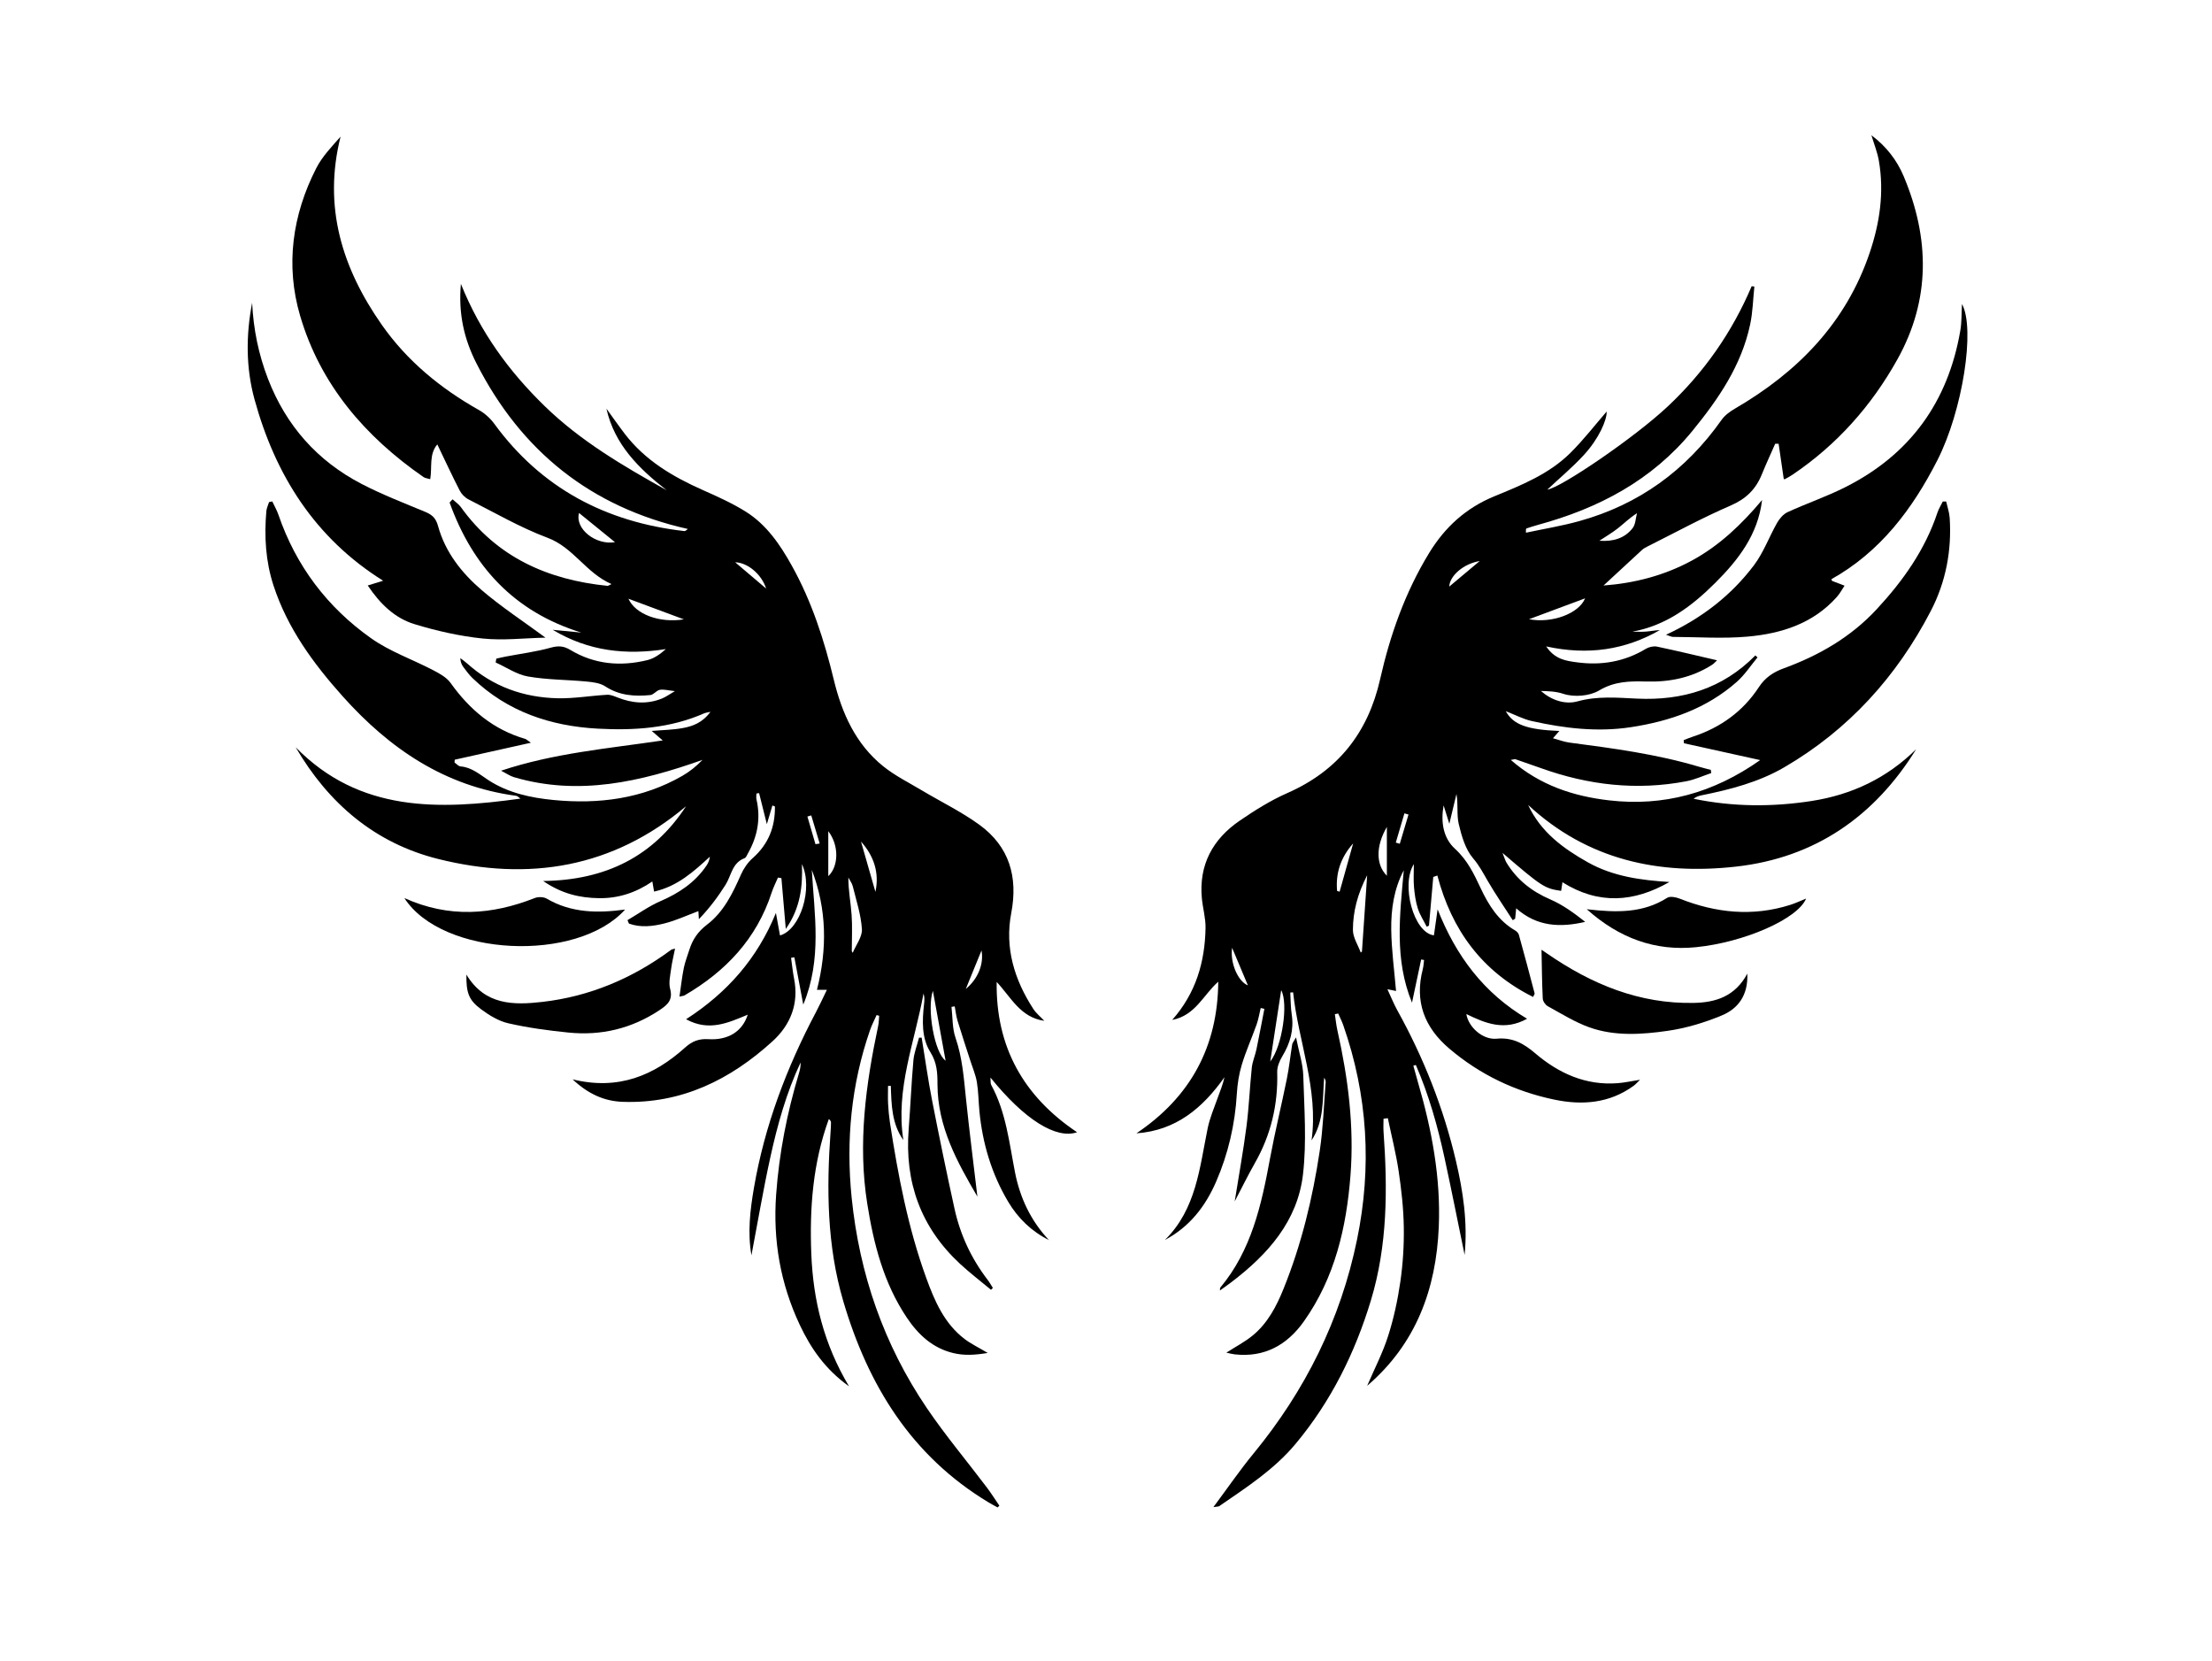
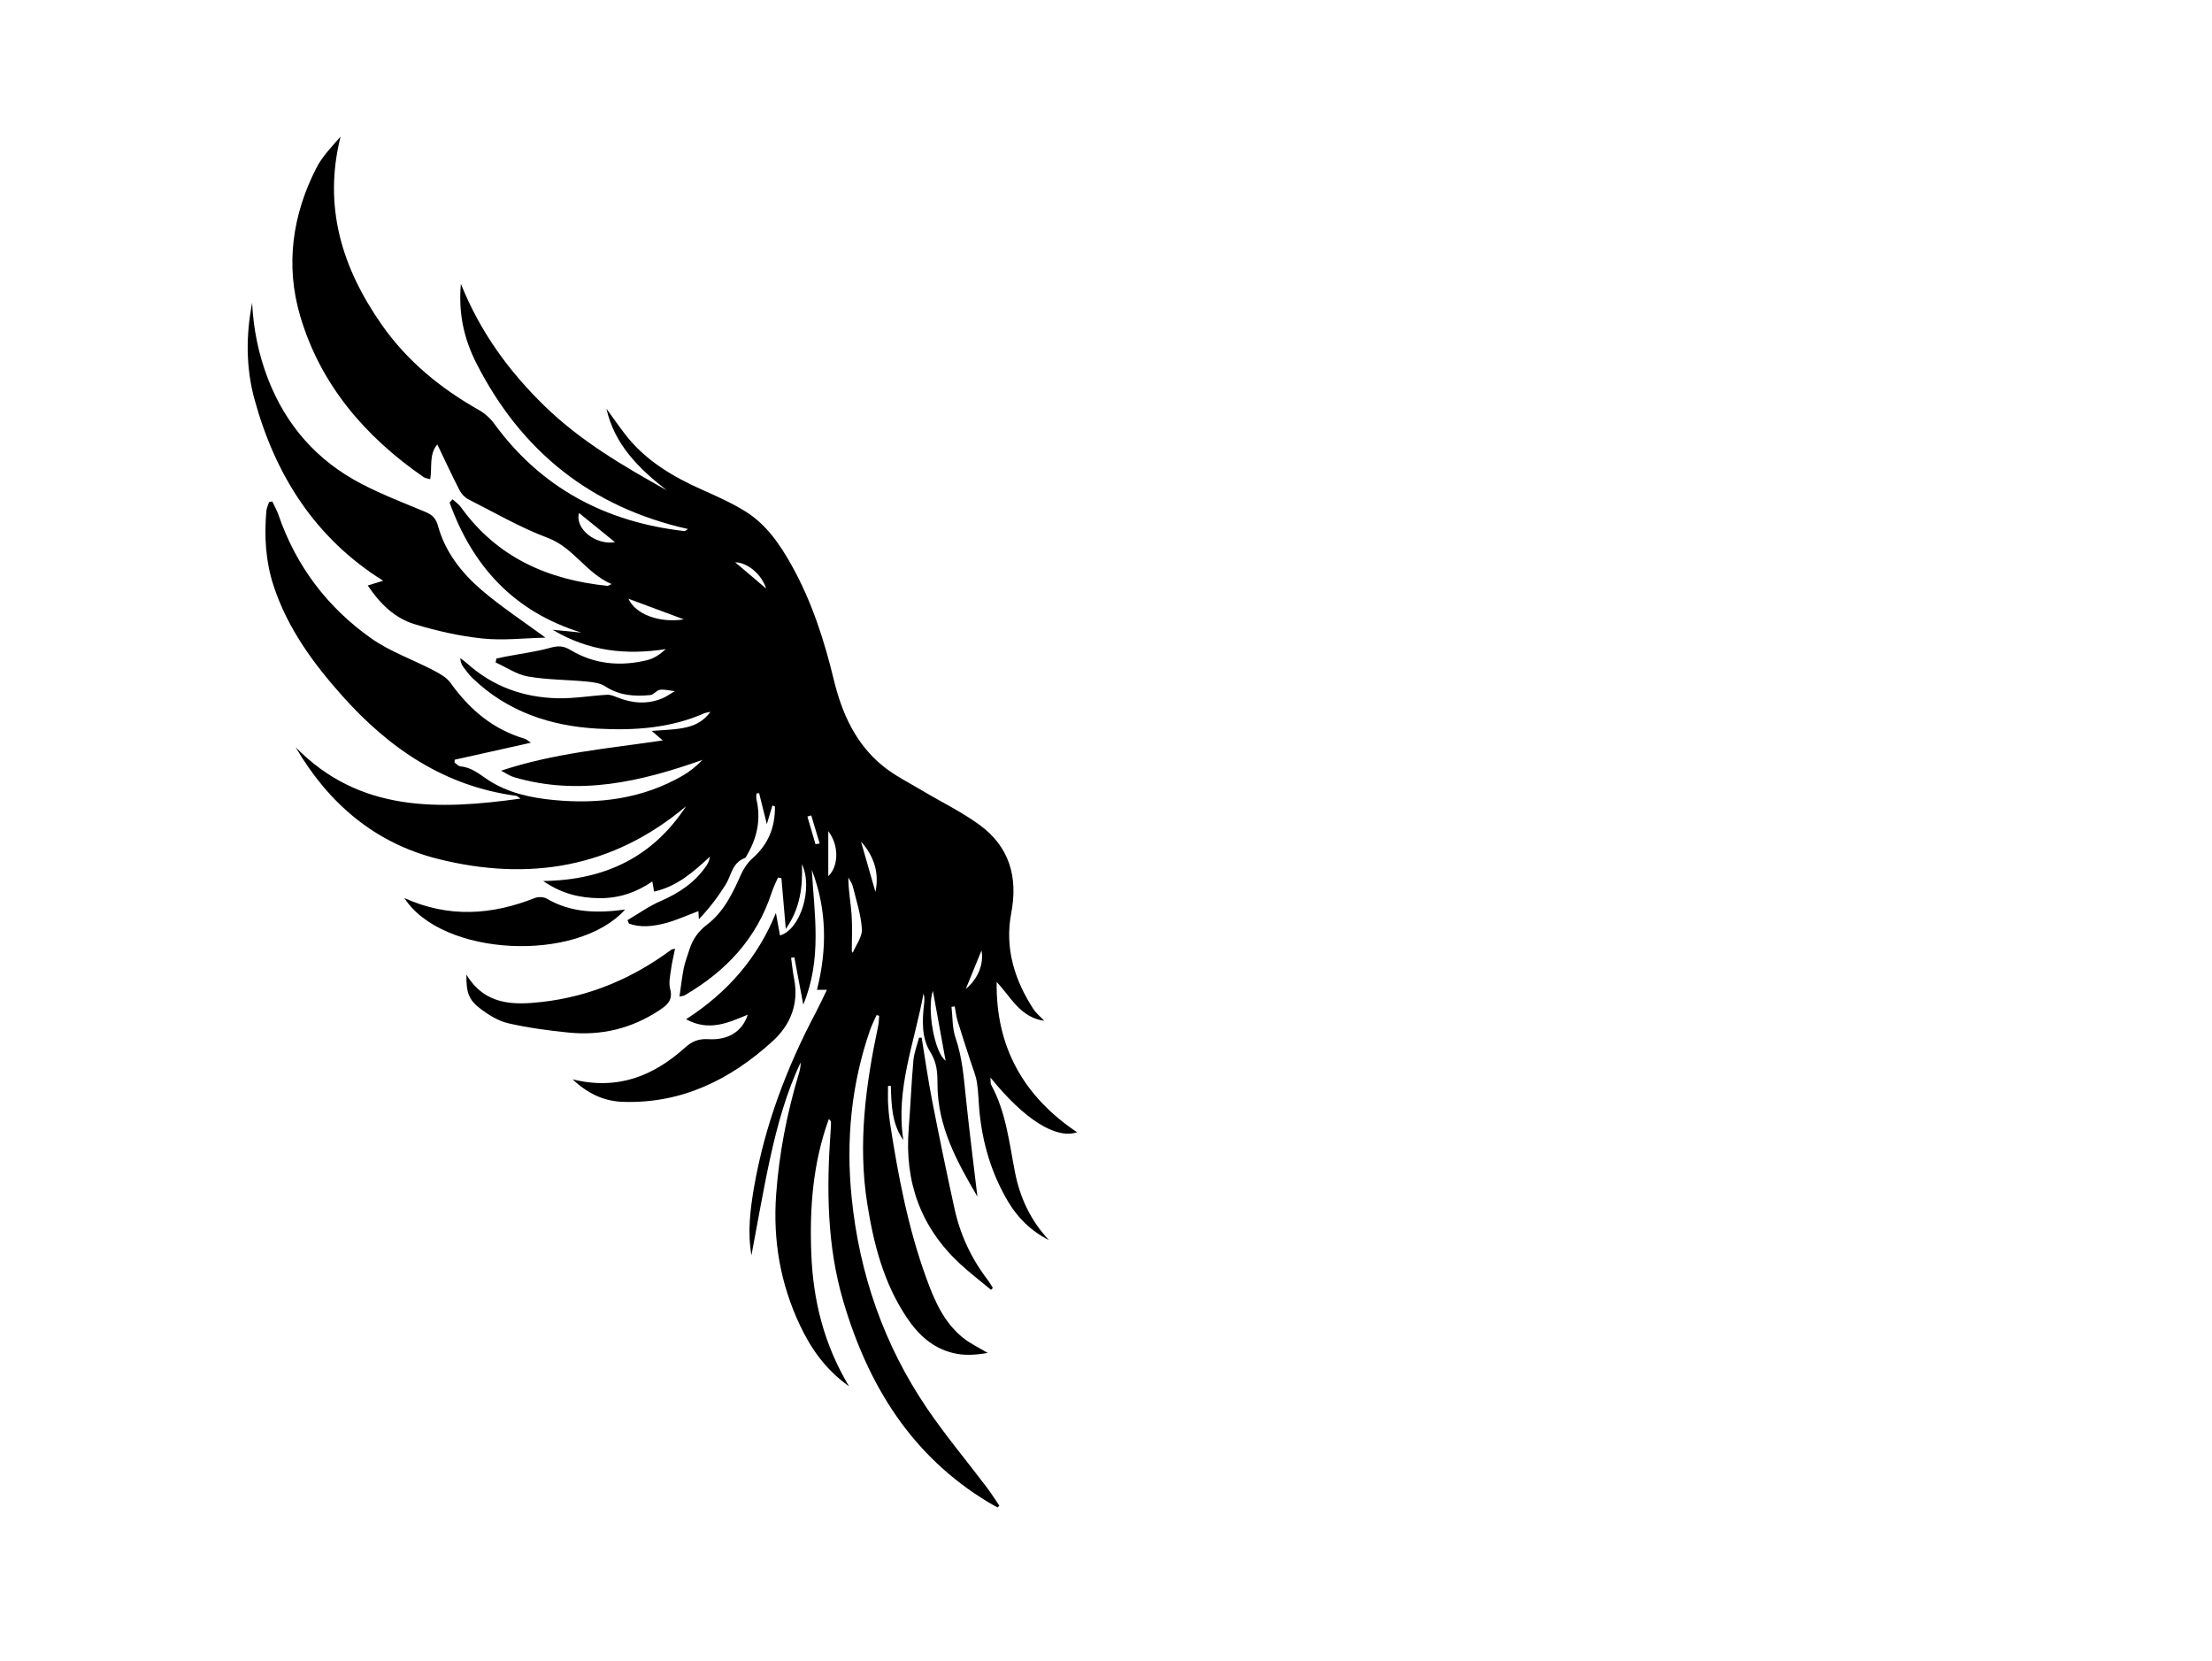
<svg xmlns="http://www.w3.org/2000/svg" id="a" viewBox="0 0 800 600.7">
  <path d="M248.14,291.53c-26.52,22.34-56.88,27.26-89.65,19.09-22.85-5.7-39.68-20.05-51.56-40.41,23.08,23.6,51.77,22.67,81.29,18.58-.52-.35-1.01-.94-1.57-1.02-25.77-3.44-45.75-17.03-62.64-35.89-10.68-11.93-20.08-24.73-25.12-40.23-2.85-8.77-3.35-17.73-2.56-26.82,.1-1.11,.64-2.18,.98-3.27l1.16-.24c.75,1.61,1.66,3.16,2.23,4.83,6.36,18.53,17.71,33.5,33.56,44.69,6.8,4.8,14.98,7.63,22.44,11.53,2.28,1.19,4.82,2.58,6.25,4.58,6.88,9.64,15.42,16.87,26.96,20.23,.42,.12,.76,.49,2.09,1.4-9.77,2.18-18.65,4.16-27.54,6.14l-.08,1.01c.72,.49,1.41,1.35,2.16,1.41,4.07,.32,6.9,2.89,10.1,4.97,7.14,4.65,15.36,6.39,23.63,7.19,16.28,1.56,32.05-.43,46.52-8.75,2.63-1.51,5.02-3.44,7.29-5.77-22.3,7.88-44.68,13.16-68.16,6.27-1.43-.42-2.72-1.34-4.71-2.35,19.14-6.37,38.43-7.98,58.48-10.95l-3.99-3.44c3.76-.32,7.58-.36,11.27-1.04,3.58-.66,7.07-1.92,9.97-5.86-1.33,.29-1.78,.32-2.16,.49-12.34,5.47-25.52,6.3-38.6,5.59-16.97-.92-32.66-6.1-45.29-18.28-1.21-1.16-2.21-2.55-3.23-3.89-.64-.85-1.11-1.82-1.19-3.34,.84,.65,1.72,1.26,2.51,1.96,9.3,8.35,20.4,12.28,32.69,12.56,5.95,.13,11.93-.92,17.91-1.26,1.23-.07,2.54,.5,3.74,.97,5.37,2.13,10.77,2.57,16.19,.34,1.35-.56,2.56-1.45,4.58-2.63-2.49-.26-4.05-.73-5.47-.47-1.21,.22-2.22,1.78-3.4,1.89-5.71,.56-11.23,.2-16.34-3.15-1.85-1.21-4.45-1.52-6.76-1.74-7.05-.67-14.21-.61-21.16-1.82-4.07-.71-7.81-3.32-11.7-5.07l.24-1.39c1.16-.26,2.31-.54,3.48-.76,5.42-1.04,10.94-1.73,16.23-3.21,2.72-.76,4.69-.61,7.04,.81,8.73,5.25,18.17,6.07,27.9,3.69,2.39-.58,4.55-2.1,6.67-3.98-14.39,2.23-27.9,.82-40.92-6.97,3.8,.37,7.07,.69,10.34,1-24.38-7.55-39.32-23.97-47.64-47.02l1.07-1.18c1.01,.94,2.22,1.74,3.01,2.83,13.04,18.16,31.44,26.29,53.04,28.47,.2,.02,.43-.18,1.45-.64-9.25-4-13.72-13.22-23.16-16.75-9.89-3.71-19.15-9.1-28.61-13.9-1.29-.65-2.51-1.93-3.17-3.23-2.78-5.41-5.33-10.93-8.07-16.63-3.06,3.61-1.82,8.16-2.56,12.58-.96-.29-1.81-.35-2.41-.76-21.16-14.64-37.33-33.44-44.65-58.34-5.35-18.21-2.84-36.39,5.84-53.37,2.17-4.25,5.65-7.84,8.79-11.4-6.39,25.4,.58,47.6,14.92,68.06,9.14,13.05,21.23,22.97,35.1,30.79,2.12,1.19,4.12,2.99,5.55,4.95,17.05,23.35,40.34,35.56,68.71,38.83,.31,.04,.64-.16,1.31-.76-35.1-7.87-60.32-28.2-76.45-59.89-4.39-8.63-6.6-17.83-5.62-28.73,7.09,17.62,17.53,31.79,30.4,44.29,12.94,12.56,28.3,21.56,44.01,30.32-10.03-7.82-18.85-16.47-21.78-29.5,2.22,3.05,4.37,6.15,6.66,9.14,7.35,9.59,17.35,15.48,28.18,20.29,5.28,2.34,10.6,4.73,15.48,7.77,7.57,4.72,12.49,11.96,16.75,19.62,7.22,12.96,11.71,26.93,15.18,41.27,2.93,12.08,7.89,23.17,17.78,31.17,4.26,3.45,9.31,5.95,14.06,8.79,6.92,4.13,14.25,7.68,20.75,12.39,10.85,7.87,14.08,18.83,11.57,31.97-2.41,12.57,1.13,24.09,7.98,34.66,1.01,1.57,2.56,2.79,3.98,4.3-8.71-1.21-12.07-8.59-17.23-14.05-.35,23.48,9.72,41.37,29.08,54.35-7.58,2.59-19.05-4.57-31.33-19.79,.11,1.25-.04,2.1,.28,2.68,5.36,9.85,6.49,20.82,8.59,31.56,1.81,9.25,5.71,17.56,12.28,24.53-6.32-3.16-11.19-7.88-14.75-13.87-6.01-10.11-9.29-21.13-10.4-32.81-.33-3.48-.34-7-.91-10.43-.42-2.55-1.48-5-2.28-7.49-1.58-4.91-3.22-9.8-4.72-14.73-.51-1.67-.68-3.44-1.01-5.17l-1.17,.18c.44,3.73,.25,7.68,1.45,11.15,2.47,7.17,3.01,14.54,3.78,21.95,1.25,12.06,2.8,24.09,4.14,35.51-7.11-12.19-14.43-25.1-14.44-40.69,0-4.03-.15-7.71-2.59-11.59-3.17-5.04-2.95-11.31-2.27-17.28,.15-1.27,.25-2.55-.19-3.89-3.17,17.56-10.19,34.54-7.29,53.01-4.22-5.94-4.3-12.79-4.54-19.61-.33,0-.67,.01-1,.02,0,2.15-.09,4.31,.02,6.46,.12,2.28,.33,4.57,.67,6.83,2.94,19.07,6.52,37.99,13.14,56.19,3.02,8.31,6.52,16.45,13.86,22.04,2.26,1.72,4.88,2.97,8.36,5.04-4.74,.8-8.55,.97-12.36,.07-7.49-1.77-12.72-6.61-16.88-12.81-8.4-12.52-12.03-26.69-14.34-41.32-3.43-21.7-.53-42.99,3.96-64.2,.25-1.19,.25-2.44,.36-3.66-.31-.09-.61-.17-.92-.26-.8,1.8-1.73,3.55-2.37,5.41-6.83,19.69-8.75,39.94-6.66,60.61,2.8,27.62,11.63,53.16,27.22,76.14,6.7,9.87,14.41,19.05,21.61,28.58,1.63,2.15,3.07,4.45,4.6,6.68l-.66,.63c-1.11-.62-2.23-1.21-3.31-1.86-27.84-16.78-43.54-42.34-52.49-72.73-5.92-20.1-6.07-40.66-4.59-61.33,.08-1.08,.15-2.17,.15-3.25,0-.42-.21-.84-.78-1.28-5.76,15.8-7.01,32.15-6.34,48.8,.67,16.72,4.49,32.53,13.64,47.85-8.62-6.15-13.82-13.75-17.81-22.21-7.02-14.92-9.74-30.56-8.55-47.11,1.08-15.01,3.94-29.57,8.26-43.91,.37-1.24,.64-2.51,.59-3.88-5.16,10.95-8.37,22.56-10.95,34.31-2.58,11.73-4.57,23.59-6.83,35.42-1.44-8.17-.48-16.35,.91-24.43,3.86-22.41,11.8-43.42,22.41-63.47,1.33-2.52,2.52-5.12,3.96-8.09h-3.59c3.77-14.84,3.56-29.25-1.86-43.38,.92,16.09,3.76,32.24-3.09,48.72-1.19-6.3-2.2-11.71-3.22-17.12l-1.19,.21c.36,2.51,.6,5.05,1.09,7.54,1.8,9.06-1.34,16.75-7.76,22.6-15.27,13.92-32.94,22.67-54.21,21.93-6.63-.23-12.48-2.81-18.12-8.13,16.54,4.06,29.41-1.37,40.72-11.54,2.55-2.3,5-3.2,8.39-2.99,7.19,.44,12.33-2.85,14.22-8.86-7.09,2.94-14.02,6.19-22.3,1.65,15.03-9.68,25.83-22.13,32.49-38.43,.49,2.7,.98,5.39,1.48,8.13,7.4-2.1,12.03-17.07,7.93-25.8,.29,8.07-.52,15.86-5.84,23.45-.57-6.67-1.08-12.52-1.58-18.37l-1.25-.21c-.76,1.8-1.67,3.55-2.27,5.4-5.43,16.72-16.62,28.55-31.54,37.21-.29,.17-.69,.17-1.81,.43,.53-3.64,.9-7.01,1.56-10.31,.45-2.23,1.31-4.38,1.99-6.56,1.17-3.73,3.1-6.63,6.43-9.16,5.98-4.54,9.25-11.27,12.25-18.08,.97-2.2,2.46-4.38,4.25-5.96,5.74-5.08,8.14-11.33,8.04-18.68l-.91-.36c-.65,2.17-1.29,4.34-2.01,6.76-.99-3.97-1.9-7.6-2.8-11.22l-.97,.13c0,.72-.14,1.46,.02,2.14,1.6,6.93,.37,13.4-3.09,19.52-.35,.63-.68,1.54-1.23,1.74-4.51,1.67-4.76,6.27-6.86,9.6-2.75,4.36-5.85,8.5-9.65,12.45-.07-1.07-.13-2.14-.18-2.92-4.1,1.53-8.06,3.38-12.22,4.44-4.22,1.07-8.64,1.61-12.9,.07l-.52-1.24c3.96-2.32,7.74-5.06,11.92-6.87,6.72-2.9,12.5-6.75,16.64-12.85,.62-.91,1.06-1.95,1.24-3.23-5.91,5.43-11.74,10.73-20.18,12.62-.2-1.18-.37-2.16-.63-3.66-5.89,4.02-12.23,6.14-19.3,6.04-7-.1-13.47-1.6-20.18-6.21,22.58-.29,39.8-8.86,51.66-27.02Zm59.92,52.45l.34,.57c1.19-2.87,3.5-5.8,3.32-8.58-.33-5.21-2.04-10.34-3.3-15.47-.27-1.12-1.06-2.12-1.6-3.17-.02,4.66,.86,9.02,1.17,13.41,.32,4.39,.07,8.83,.07,13.24Zm-98.64-158.48c-1.59,5.7,5.99,11.72,13,10.56-4.23-3.44-8.63-7.01-13-10.56Zm37.92,38.47c-6.69-2.49-13.38-4.97-20.06-7.46,2.54,5.64,11.25,8.87,20.06,7.46Zm90.06,134.34c-2.26,6.37,.55,22.4,4.59,25.25-1.54-8.47-3.12-17.2-4.59-25.25Zm-20.79-35.8c1.48-6.99-.57-12.97-5.22-18.2l5.22,18.2Zm-17.05-21.94v16.25c3.71-3.45,4.01-11.03,0-16.25Zm55.42,43.12c-1.78,4.35-3.55,8.7-5.69,13.93,4.37-3.57,6.59-8.99,5.69-13.93Zm-77.9-130.86c-1.61-5.13-6.68-9.41-11.19-9.5,3.72,3.16,7.3,6.2,11.19,9.5Zm17.84,92.43c.51-.08,1.02-.15,1.53-.23-1.02-3.39-2.03-6.78-3.05-10.17-.46,.14-.92,.27-1.39,.41,.97,3.33,1.94,6.65,2.91,9.98Z" />
-   <path d="M482.77,366.72c.3,1.98,.49,3.98,.93,5.92,3.88,17.26,6.09,34.72,4.72,52.39-1.46,18.83-5.65,36.96-16.81,52.74-6.08,8.59-14.26,13.19-25.1,11.98-.88-.1-1.74-.35-2.98-.61,3.45-2.21,6.65-3.88,9.4-6.11,5.49-4.45,8.7-10.6,11.29-17.01,6.48-16.05,10.52-32.79,13.08-49.84,1.23-8.17,1.48-16.48,2.14-24.73,.05-.56-.13-1.13-.55-1.73-.59,7.72,.07,15.65-4.55,22.66,2.56-18.52-4.76-35.65-6.67-53.54-.34,.03-.68,.05-1.02,.08,.16,2.65,.12,5.32,.52,7.93,.85,5.54-.58,10.44-3.43,15.16-1,1.66-1.87,3.77-1.82,5.64,.33,11.75-2.25,22.71-8.08,32.94-2.49,4.37-4.7,8.9-7.29,13.85,1.5-9.44,3.11-18.26,4.26-27.14,.91-7.04,1.18-14.16,1.92-21.23,.24-2.24,1.21-4.38,1.68-6.61,1.01-4.87,1.92-9.77,2.87-14.65l-1.33-.3c-.48,1.99-.8,4.04-1.48,5.96-1.72,4.85-3.85,9.57-5.34,14.48-1.03,3.39-1.6,7-1.81,10.55-.65,11.07-3.1,21.68-7.5,31.83-3.89,8.96-9.63,16.34-18.52,21.06,11.32-11.15,12.54-26.06,15.47-40.37,.76-3.73,2.31-7.31,3.59-10.93,.87-2.45,1.89-4.84,2.49-7.56-7.89,11.14-17.53,19.28-31.85,20.3,19.54-13.14,29.42-31.3,29.6-54.83-5.37,4.7-8.23,12.2-16.66,13.82,8.63-9.76,11.83-21.02,12.06-33.23,.07-3.57-.99-7.15-1.33-10.74-1.14-12.12,3.93-21.41,13.71-28.1,5.46-3.73,11.15-7.31,17.18-9.96,18.33-8.05,29.21-21.83,33.58-41.18,3.63-16.08,9.07-31.46,17.72-45.63,5.73-9.39,13.35-16.31,23.58-20.51,9.82-4.03,19.79-8.04,27.49-15.67,4.85-4.81,9.05-10.28,13.14-14.98,.13,3.06-2.86,9.84-8.18,15.64-4.2,4.58-9.03,8.59-13.29,12.6,4.89-.68,31.39-18.69,43.47-30,13.2-12.36,23.36-26.89,30.44-43.55l.98,.1c-.48,4.59-.57,9.26-1.53,13.74-3.15,14.82-11.46,26.93-20.84,38.42-14.64,17.93-34.01,28.08-55.93,34.04-1.38,.38-2.75,.82-4.11,1.28-.17,.06-.26,.38-.19,1.54,6.45-1.38,13-2.44,19.34-4.21,21.52-5.98,38.55-18.35,51.41-36.6,1.19-1.68,3.07-3.04,4.88-4.09,22.63-13.18,40.03-30.9,48.63-56.18,3.69-10.87,5.35-22.02,3.36-33.46-.52-3.02-1.71-5.92-2.69-9.19,5.34,4,9.21,8.98,11.69,14.88,9.39,22.36,9.75,44.55-2.27,66.14-9.36,16.8-21.87,30.87-37.87,41.69-.89,.6-1.84,1.12-2.79,1.63-.17,.09-.46-.02-.46-.02-.63-4.28-1.25-8.52-1.86-12.76l-1.24,.02c-1.61,3.68-3.32,7.32-4.82,11.04-2.18,5.39-5.71,8.88-11.27,11.28-10.28,4.44-20.15,9.84-30.18,14.86-.64,.32-1.31,.67-1.83,1.15-4.67,4.28-9.3,8.59-13.98,12.92,11.06-.83,21.78-3.53,31.85-8.97,10.08-5.45,18.13-13.19,25.49-21.95-1.47,12.48-8.59,21.66-16.96,29.99-8.39,8.34-17.66,15.4-29.97,17.62,1.65,0,3.31,.1,4.95-.03,1.66-.13,3.31-.48,5-.53-12.56,7.16-25.97,9.2-41.1,5.89,3.16,4.73,7.22,5.22,11.02,5.74,8.85,1.22,17.27-.17,25.05-4.88,1.11-.67,2.78-1.04,4.03-.78,7.16,1.5,14.28,3.23,21.69,4.94-.54,.5-1.11,1.2-1.82,1.65-7.27,4.64-15.3,6.27-23.82,6.03-5.89-.17-11.43-.1-17.01,3.23-3.44,2.06-9.05,2.49-12.89,1.23-2.87-.94-5.4-.96-8.17-1.05,3.82,3.35,8.75,5,13.22,3.77,7.26-2,14.34-1.34,21.55-1,16.41,.78,30.99-3.61,42.79-15.61,.26,.24,.53,.48,.79,.71-2.47,2.96-4.61,6.28-7.46,8.81-10.93,9.68-24.17,14.26-38.35,16.42-12.08,1.84-24.02,.42-35.83-2.22-3.09-.69-5.98-2.24-9.41-3.57,2.72,4.91,7.72,6.68,19.38,7.16-.69,.78-1.23,1.39-2.31,2.63,2.18,.59,4.01,1.31,5.9,1.56,15.76,2.08,31.51,4.15,46.81,8.71,1.45,.43,2.92,.78,4.38,1.17l.15,1.15c-2.99,1.01-5.92,2.37-8.99,2.96-17.97,3.44-35.49,1.41-52.62-4.75-3.06-1.1-6.13-2.16-9.2-3.21-.27-.09-.64,.09-1.68,.25,10.52,9.18,22.64,13.13,35.56,14.62,19.68,2.28,37.71-2.63,54.63-14.56-9.41-2.08-18.49-4.08-27.56-6.09l-.1-1.14c1.12-.42,2.23-.89,3.36-1.26,9.97-3.28,18.09-9.12,23.84-17.91,2.27-3.47,5.26-5.43,9-6.79,12.75-4.65,24.27-11.3,33.59-21.35,9.52-10.26,17.5-21.5,21.98-34.95,.47-1.4,1.28-2.68,1.93-4.02h1.23c.44,1.98,1.14,3.93,1.27,5.92,.77,11.81-1.39,23.18-6.82,33.64-12.34,23.76-29.74,42.98-52.98,56.54-9.25,5.39-19.56,8.06-30.01,10.16-.97,.2-1.92,.53-2.81,1.23,14.2,2.93,28.34,3.02,42.6,.82,14.68-2.27,27.33-8.3,37.9-18.74-15.07,24.35-36.62,39.27-65.17,42.46-27.88,3.12-53.73-2.39-75.17-22.3,4.54,9.76,12.61,15.7,21.59,20.74,9.17,5.15,19.22,6.47,29.5,7.12-12.8,7.35-25.6,8.29-38.68,.09-.17,1.15-.32,2.13-.47,3.12-6-.87-6.95-1.48-21.22-13.74,.75,1.83,.99,2.78,1.48,3.58,3.78,6.17,9.1,10.36,15.79,13.24,4.54,1.96,8.63,4.94,12.65,8.13-9.03,2.09-17.44,1.78-24.96-4.91-.15,1.53-.26,2.65-.37,3.76l-.87,.55c-3.02-4.7-6.2-9.3-9.01-14.13-1.66-2.85-3.07-5.62-5.33-8.25-2.79-3.25-4.16-8.03-5.19-12.38-.8-3.37-.16-7.09-.83-10.88-.84,3.49-1.67,6.99-2.58,10.77l-2.07-6.65c-1.05,5.95-.22,11.75,4.17,15.75,4.46,4.07,6.81,9.03,9.26,14.25,2.83,6.02,6.35,11.69,12.4,15.2,.59,.34,1.22,.97,1.39,1.58,1.96,7.04,3.83,14.1,5.69,21.17,.07,.26-.25,.63-.55,1.32-18.4-9.18-29.43-24.14-34.62-43.91-.49,.17-.99,.35-1.48,.52-.52,5.86-1.03,11.72-1.55,17.59-.27,.14-.54,.28-.81,.42-1.1-2.2-2.49-4.31-3.23-6.62-.79-2.49-1.15-5.16-1.38-7.77-.23-2.6-.05-5.24-.05-8.27-4.75,7.46-.08,24.89,7.26,25.76,.41-2.87,.82-5.76,1.33-9.4,6.66,16.85,16.69,30.29,32.36,39.56-8.16,4.52-15.03,1.69-21.97-1.7,.75,4.72,5.92,9.39,10.94,8.92,5.82-.54,9.8,1.72,14,5.3,8.5,7.24,18.28,11.68,29.82,10.78,2.48-.19,4.92-.74,8.06-1.23-1.04,.99-1.6,1.66-2.3,2.17-8.74,6.35-18.57,7.12-28.69,5.01-14.16-2.95-26.89-9.02-37.99-18.45-9.04-7.68-12.61-17.07-9.59-28.73,.28-1.07,.31-2.21,.46-3.31-.35-.06-.7-.13-1.05-.19-1.1,5.2-2.21,10.41-3.31,15.61-6.45-15.66-4.41-31.72-2.97-47.87-3.55,6.7-4.64,14.08-4.54,21.51,.1,7.41,1.12,14.8,1.74,22.15-.4-.08-1.28-.26-3.13-.65,1.39,2.98,2.34,5.37,3.58,7.61,9.52,17.18,16.69,35.27,21.19,54.4,2.6,11.07,4.3,22.22,3.16,34.08-2.47-11.99-4.76-23.56-7.26-35.08-2.5-11.5-5.69-22.8-10.38-33.61-.3,.09-.61,.17-.91,.26,.56,2,1.09,4.01,1.68,6.01,4.99,17.1,8.29,34.51,7.52,52.37-.96,22.42-8.22,42.22-25.9,57.38,2.62-6.1,5.63-11.89,7.58-18.01,2.04-6.38,3.47-13.03,4.43-19.67,.94-6.54,1.35-13.21,1.24-19.82-.11-6.73-.87-13.48-1.86-20.14-.96-6.43-2.58-12.76-3.91-19.14-.52,.07-1.04,.13-1.56,.2,0,1.57-.1,3.15,.01,4.71,1.47,20.55,1.47,40.99-4.57,60.96-5.75,19.02-14.43,36.52-27.21,51.86-7.76,9.31-17.83,15.81-27.67,22.57-.25,.17-.64,.12-2.09,.34,5.16-6.92,9.56-13.36,14.49-19.35,18.73-22.78,31.5-48.43,37.45-77.33,5.42-26.3,3.9-52.24-4.99-77.65-.5-1.42-1.21-2.77-1.82-4.16l-1.14,.23Zm9.36-22.26l.44-.37c.6-8.84,1.2-17.69,1.88-27.58-3.51,6.81-5.14,13.18-5.15,19.76,0,2.73,1.83,5.46,2.84,8.19Zm81.14-128.09c-6.86,2.55-13.58,5.05-20.29,7.55,8.35,1.58,18.06-2.06,20.29-7.55Zm5.18-20.83c4.79,.35,9.07-.77,12.01-4.56,1.07-1.38,1.09-3.58,1.58-5.4-2.84,1.82-4.76,3.78-6.91,5.46-2.11,1.65-4.45,3.01-6.69,4.5Zm-119.05,188.31c4.35-5.45,6.59-21.05,3.96-25.79-1.28,8.34-2.64,17.17-3.96,25.79Zm42.18-67.17v-17.65c-4.08,7-3.97,13.7,0,17.65Zm-12.2-11.68c-4.46,5-6.39,10.73-5.8,17.18l.91,.27c1.63-5.81,3.26-11.63,4.89-17.44Zm-43.77,37.74c-.8,5.49,2.15,12.18,5.71,13.59-1.87-4.44-3.63-8.64-5.71-13.59Zm89.55-139.86c-5.93,.99-10.84,5.34-11.02,9.24,3.5-2.93,7.02-5.89,11.02-9.24Zm-25.76,91.67l-1.47-.43c-1.04,3.52-2.08,7.05-3.12,10.57,.48,.14,.96,.28,1.44,.43,1.05-3.52,2.1-7.04,3.15-10.56Z" />
-   <path d="M602.52,229.54c13.13-6.08,23.63-14.3,31.8-25.11,3.49-4.61,5.51-10.32,8.41-15.4,.87-1.52,2.25-3.13,3.79-3.84,6.9-3.16,14.13-5.63,20.89-9.04,23.39-11.77,37.14-30.82,41.56-56.58,.53-3.06,.41-6.24,.61-9.63,4.88,8.86,.22,38.59-8.89,56.46-9.01,17.67-20.61,33.12-38.35,43.05,.12,.25,.17,.58,.33,.64,1.47,.59,2.96,1.14,4.44,1.7-.92,1.36-1.69,2.84-2.77,4.05-8.57,9.64-20.04,13.27-32.24,14.36-8.95,.8-18.02,.15-27.04,.11-.56,0-1.11-.33-2.54-.78Z" />
  <path d="M197.29,230.58c-7.71,.17-15.33,1.09-22.78,.31-8.31-.87-16.61-2.75-24.61-5.19-7.04-2.15-12.37-7.22-16.9-13.98,2.1-.65,3.79-1.17,5.57-1.72-24.68-15.43-39-38.19-46.52-65.57-3.14-11.45-3.12-23.22-.86-34.93,.45,9.47,2.3,18.59,5.71,27.44,6.53,16.93,17.82,29.71,33.85,38.04,7.46,3.88,15.36,6.92,23.14,10.16,2.43,1.01,3.77,2.3,4.51,4.99,2.6,9.52,8.57,17.07,15.85,23.3,7.07,6.05,14.93,11.18,23.04,17.16Z" />
  <path d="M168.68,352.42c6.69,11.13,17.08,11.06,27.4,9.89,17.21-1.96,32.73-8.54,46.65-18.85,.26-.19,.66-.21,1.41-.43-.52,2.63-1.12,4.99-1.43,7.38-.31,2.37-.93,4.95-.35,7.15,1.07,4.03-.88,5.75-3.84,7.72-10.07,6.69-21.1,9.31-32.99,8.1-7.27-.74-14.56-1.72-21.67-3.34-3.5-.79-6.91-2.88-9.85-5.06-4.54-3.37-5.41-6.03-5.33-12.56Z" />
-   <path d="M631.94,352.02c.34,7.95-3.38,12.74-9.22,15.17-6.25,2.6-12.94,4.62-19.63,5.58-9.39,1.34-19.08,2-28.25-1.26-5.26-1.87-10.11-4.94-15.05-7.64-.88-.48-1.79-1.8-1.83-2.77-.29-5.9-.33-11.81-.45-17.66,.36,.25,1.22,.82,2.06,1.4,16.01,11.06,33.36,18.26,53.16,17.82,7.72-.17,14.8-2.3,19.23-10.62Z" />
  <path d="M358.4,466.4c-3.72-3.1-7.59-6.05-11.15-9.34-14.23-13.18-20.12-29.57-18.61-48.8,.65-8.27,.97-16.58,1.71-24.84,.25-2.77,1.33-5.46,2.03-8.18l.95-.02c1.24,7.56,2.3,15.17,3.77,22.69,2.56,13.1,5.25,26.18,8.12,39.21,2.07,9.41,6.08,18,11.97,25.68,.7,.92,1.26,1.94,1.89,2.92l-.67,.69Z" />
-   <path d="M441.21,466.64c.05-.56-.01-.85,.1-.99,11.29-13.5,14.91-29.93,17.99-46.62,1.79-9.69,4.16-19.28,6.11-28.94,.83-4.11,1.26-8.3,1.93-12.44,.09-.53,.53-1,1.39-2.52,1.04,5.28,2.49,9.55,2.62,13.87,.35,11.88,1.25,23.9-.1,35.63-1.96,16.95-12.72,28.99-25.88,39-1.3,.99-2.65,1.93-4.16,3.02Z" />
  <path d="M146.25,324.75c16.13,7.28,31.65,6.1,47.19-.02,1.23-.48,3.16-.43,4.27,.22,8.95,5.24,18.55,5.29,28.37,3.95-17.37,19.35-66.15,17.07-79.83-4.14Z" />
-   <path d="M573.88,328.79c10.84,1.26,20.34,1.43,29.08-4.13,1.05-.67,3.19-.23,4.58,.32,13.08,5.17,26.34,6.54,39.91,2.24,1.93-.61,3.77-1.49,5.76-2.29-3.09,7.41-22.41,15.84-39.84,17.59-14.69,1.47-27.68-3.18-39.5-13.73Z" />
</svg>